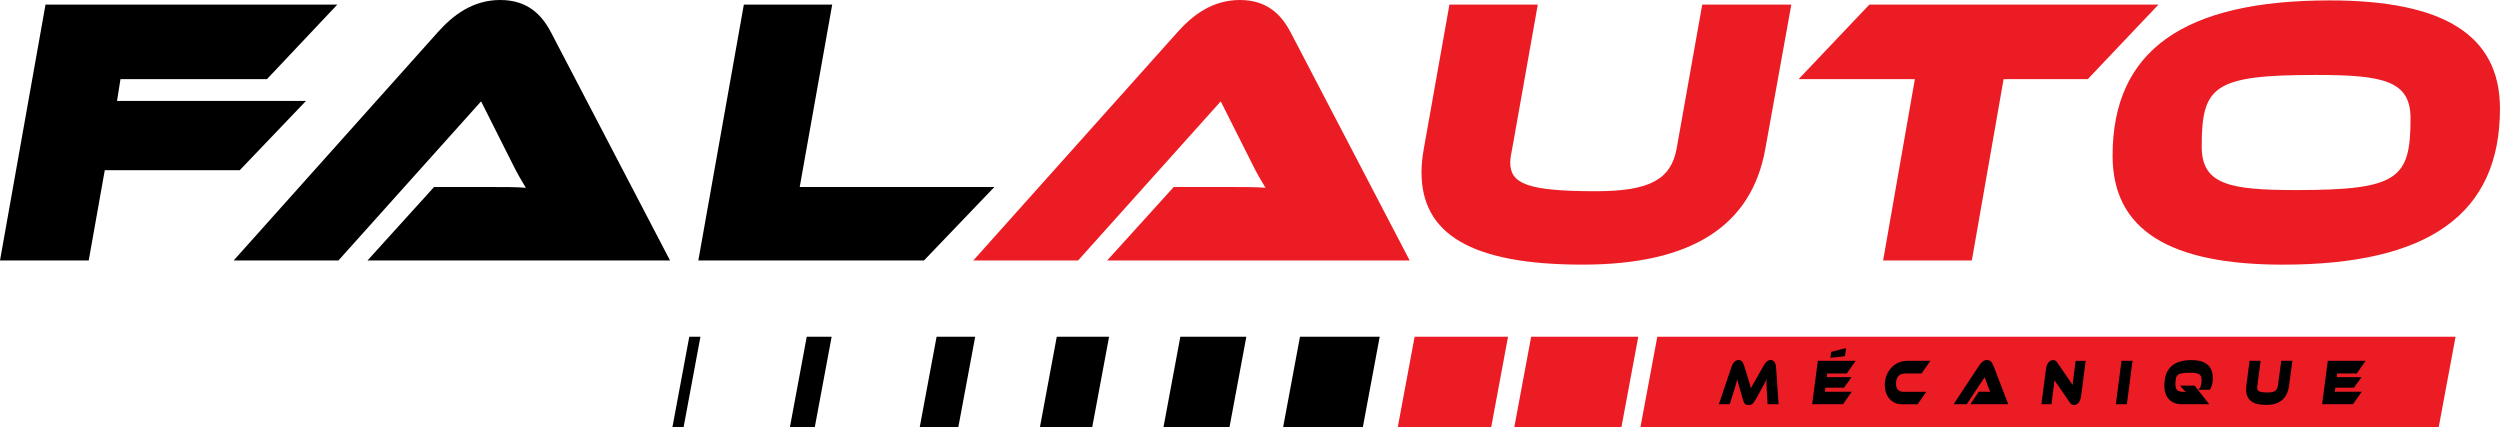
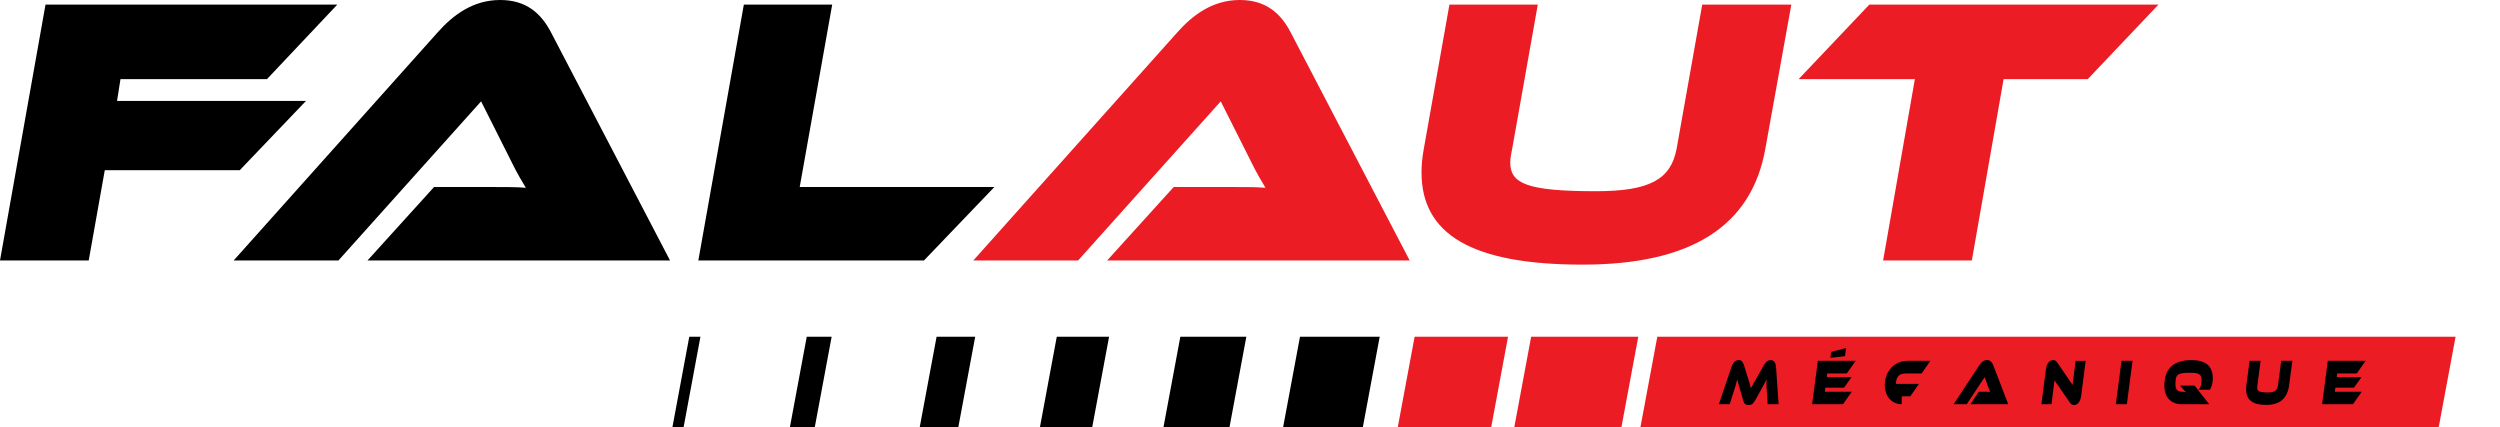
<svg xmlns="http://www.w3.org/2000/svg" version="1.1" id="Calque_1" x="0px" y="0px" viewBox="0 0 938.59 160.32" style="enable-background:new 0 0 938.59 160.32;" xml:space="preserve">
  <style type="text/css">
	.st0{fill:#EC1C24;}
</style>
  <g>
    <g>
      <g>
        <path d="M39.34,63.89l-6.03,33.89H0L17.09,1.72h109.55l-26.42,28H45.23l-1.29,8.18h70.93L90.02,63.89H39.34z" />
        <path d="M137.98,97.78l24.98-27.57h21.54c4.59,0,10.05,0,12.92,0.29c-1-1.58-3.59-6.03-5.03-9.05l-11.77-23.4l-53.55,59.73H87.73     l76.53-85.57C170,5.74,177.47,0,187.8,0c10.05,0,15.51,5.31,19.1,12.21l44.65,85.57H137.98z" />
        <path d="M262.18,97.78l17.09-96.06h33.17l-12.2,68.49h73.08l-26.42,27.57H262.18z" />
        <path class="st0" d="M415.67,97.78l24.98-27.57h21.54c4.59,0,10.05,0,12.92,0.29c-1-1.58-3.59-6.03-5.03-9.05l-11.77-23.4     l-53.55,59.73h-39.34l76.53-85.57C447.68,5.74,455.15,0,465.49,0c10.05,0,15.51,5.31,19.1,12.21l44.65,85.57H415.67z" />
        <path class="st0" d="M639.08,1.72h33.45l-9.76,54.13c-5.17,29-27.71,43.5-68.63,43.5c-41.78,0-60.45-11.49-60.45-34.6     c0-2.73,0.29-5.89,0.86-8.9l9.62-54.13h33.17l-9.33,52.55c-0.72,3.59-1.01,5.31-1.01,6.75c0,7.9,6.32,10.77,32.16,10.77     c20.25,0,28.14-4.45,30.3-15.94L639.08,1.72z" />
        <path class="st0" d="M706.99,97.78l11.92-68.06h-43.65l26.56-28h108.55l-26.56,28h-31.59L740.3,97.78H706.99z" />
-         <path class="st0" d="M857.03,99.36c-42.36,0-63.89-12.92-63.89-40.92c0-39.48,26.71-58.29,81.55-58.29     c42.36,0,63.89,12.78,63.89,40.63C938.59,80.4,911.74,99.36,857.03,99.36z M869.53,28.14c-38.48,0-42.93,4.16-42.93,26.85     c0,14.22,10.19,16.37,35.47,16.37c38.48,0,42.93-4.31,42.93-26.99C904.99,30.3,894.79,28.14,869.53,28.14z" />
      </g>
    </g>
    <g>
      <polygon class="st0" points="921.91,126.43 884.84,126.43 881.68,126.43 847.77,126.43 844.62,126.43 810.7,126.43 807.55,126.43     773.64,126.43 770.48,126.43 736.57,126.43 733.41,126.43 699.5,126.43 696.34,126.43 662.43,126.43 659.28,126.43 622.21,126.43     615.89,160.32 915.59,160.32   " />
      <polygon class="st0" points="615.07,126.43 574.85,126.43 568.53,160.32 608.75,160.32   " />
      <polygon class="st0" points="566.17,126.43 531.1,126.43 524.78,160.32 559.86,160.32   " />
      <polygon points="517.99,126.43 488.06,126.43 481.74,160.32 511.67,160.32   " />
      <polygon points="467.92,126.43 443.14,126.43 436.82,160.32 461.61,160.32   " />
      <polygon points="416.39,126.43 396.75,126.43 390.44,160.32 410.07,160.32   " />
      <polygon points="366.12,126.43 351.63,126.43 345.31,160.32 359.8,160.32   " />
      <polygon points="312.23,126.43 302.88,126.43 296.57,160.32 305.91,160.32   " />
      <polygon points="262.97,126.43 258.78,126.43 252.46,160.32 256.66,160.32   " />
    </g>
    <g>
      <path d="M663.63,151.76l-0.4-6.43c-0.04-0.51-0.04-1.05-0.04-1.51c0-0.56,0.02-1.05,0.05-1.39c-0.49,1-0.99,1.97-2.25,4.24    l-1.87,3.34c-0.95,1.71-1.56,2.05-2.52,2.05c-1.1,0-1.73-0.17-2.25-2.05l-1.12-3.9c-0.63-2.19-0.83-2.95-0.99-3.68    c-0.18,0.78-0.45,1.75-0.77,2.78l-2.07,6.55h-4.08l4.75-14.05c0.58-1.71,1.6-2.54,2.66-2.54c1.06,0,1.65,0.76,2.01,1.92l1.4,4.48    c0.79,2.51,1.04,3.38,1.22,4.19c0.4-0.8,0.88-1.66,2.32-4.16l2.55-4.51c0.65-1.12,1.44-1.92,2.54-1.92c0.99,0,1.87,0.83,2.01,2.54    c0.32,4.68,0.63,9.37,0.97,14.05H663.63z" />
      <path d="M680.34,151.76l2.14-16.29h14.2l-3.33,4.75H686l-0.16,1.36h9.31l-2.84,3.97h-6.99l-0.2,1.53h10.09l-3.29,4.68H680.34z     M687.2,134.35l0.29-2.24l5.59-1.46l-0.4,3.07L687.2,134.35z" />
-       <path d="M713.97,151.76c-3.81,0-6.35-3.07-6.35-7.18c0-5.36,3.81-9.11,8.47-9.11h8.65l-3.31,4.75h-5.97    c-2.21,0-3.63,1.02-3.63,3.9c0,1.97,1.04,2.97,2.75,2.97h8.63l-3.27,4.68H713.97z" />
+       <path d="M713.97,151.76c-3.81,0-6.35-3.07-6.35-7.18c0-5.36,3.81-9.11,8.47-9.11h8.65l-3.31,4.75h-5.97    c-2.21,0-3.63,1.02-3.63,3.9h8.63l-3.27,4.68H713.97z" />
      <path d="M739.75,151.76l3.13-4.68h2.7c0.58,0,1.26,0,1.62,0.05c-0.13-0.27-0.45-1.02-0.63-1.54l-1.47-3.97l-6.71,10.13h-4.93    l9.58-14.52c0.72-1.09,1.65-2.07,2.95-2.07c1.26,0,1.94,0.9,2.39,2.07l5.59,14.52H739.75z" />
      <path d="M771.34,142.8l-1.15,8.96h-3.78l1.71-13.15c0.31-2.44,1.51-3.44,2.73-3.44c0.49,0,0.97,0.15,1.53,0.95l5.74,8.38    l1.13-9.01h3.78l-1.69,13.15c-0.32,2.44-1.53,3.44-2.73,3.44c-0.52,0-0.99-0.17-1.53-0.97L771.34,142.8z" />
      <path d="M794.36,151.76l2.12-16.29h4.15l-2.12,16.29H794.36z" />
      <path d="M819.04,151.76c-3.74,0-6.46-2.39-6.46-6.89c0-6.48,3.33-9.67,10.19-9.67c5.3,0,8,2.17,8,6.89c0,2.19-0.68,3.6-1.1,4.24    h-4.37c0.94-0.78,1.26-2.1,1.26-3.63c0-2.39-1.28-2.75-4.44-2.75c-4.82,0-5.38,0.71-5.38,4.46c0,2.1,1.04,2.68,2.81,2.68h0.32    c0.36,0,0.7,0.03,0.88,0.07c-0.4-0.27-0.81-0.59-1.69-1.68l-0.56-0.71h5.43l5.5,6.99H819.04z" />
      <path d="M856.45,135.46h4.19l-1.22,9.18c-0.65,4.92-3.47,7.38-8.59,7.38c-5.23,0-7.57-1.95-7.57-5.87c0-0.46,0.04-1,0.11-1.51    l1.2-9.18h4.15l-1.17,8.91c-0.09,0.61-0.13,0.9-0.13,1.15c0,1.34,0.79,1.83,4.03,1.83c2.54,0,3.52-0.75,3.79-2.7L856.45,135.46z" />
      <path d="M871.8,151.76l2.14-16.29h14.2l-3.33,4.75h-7.35l-0.16,1.36h9.31l-2.84,3.97h-6.99l-0.2,1.53h10.09l-3.29,4.68H871.8z" />
    </g>
  </g>
</svg>